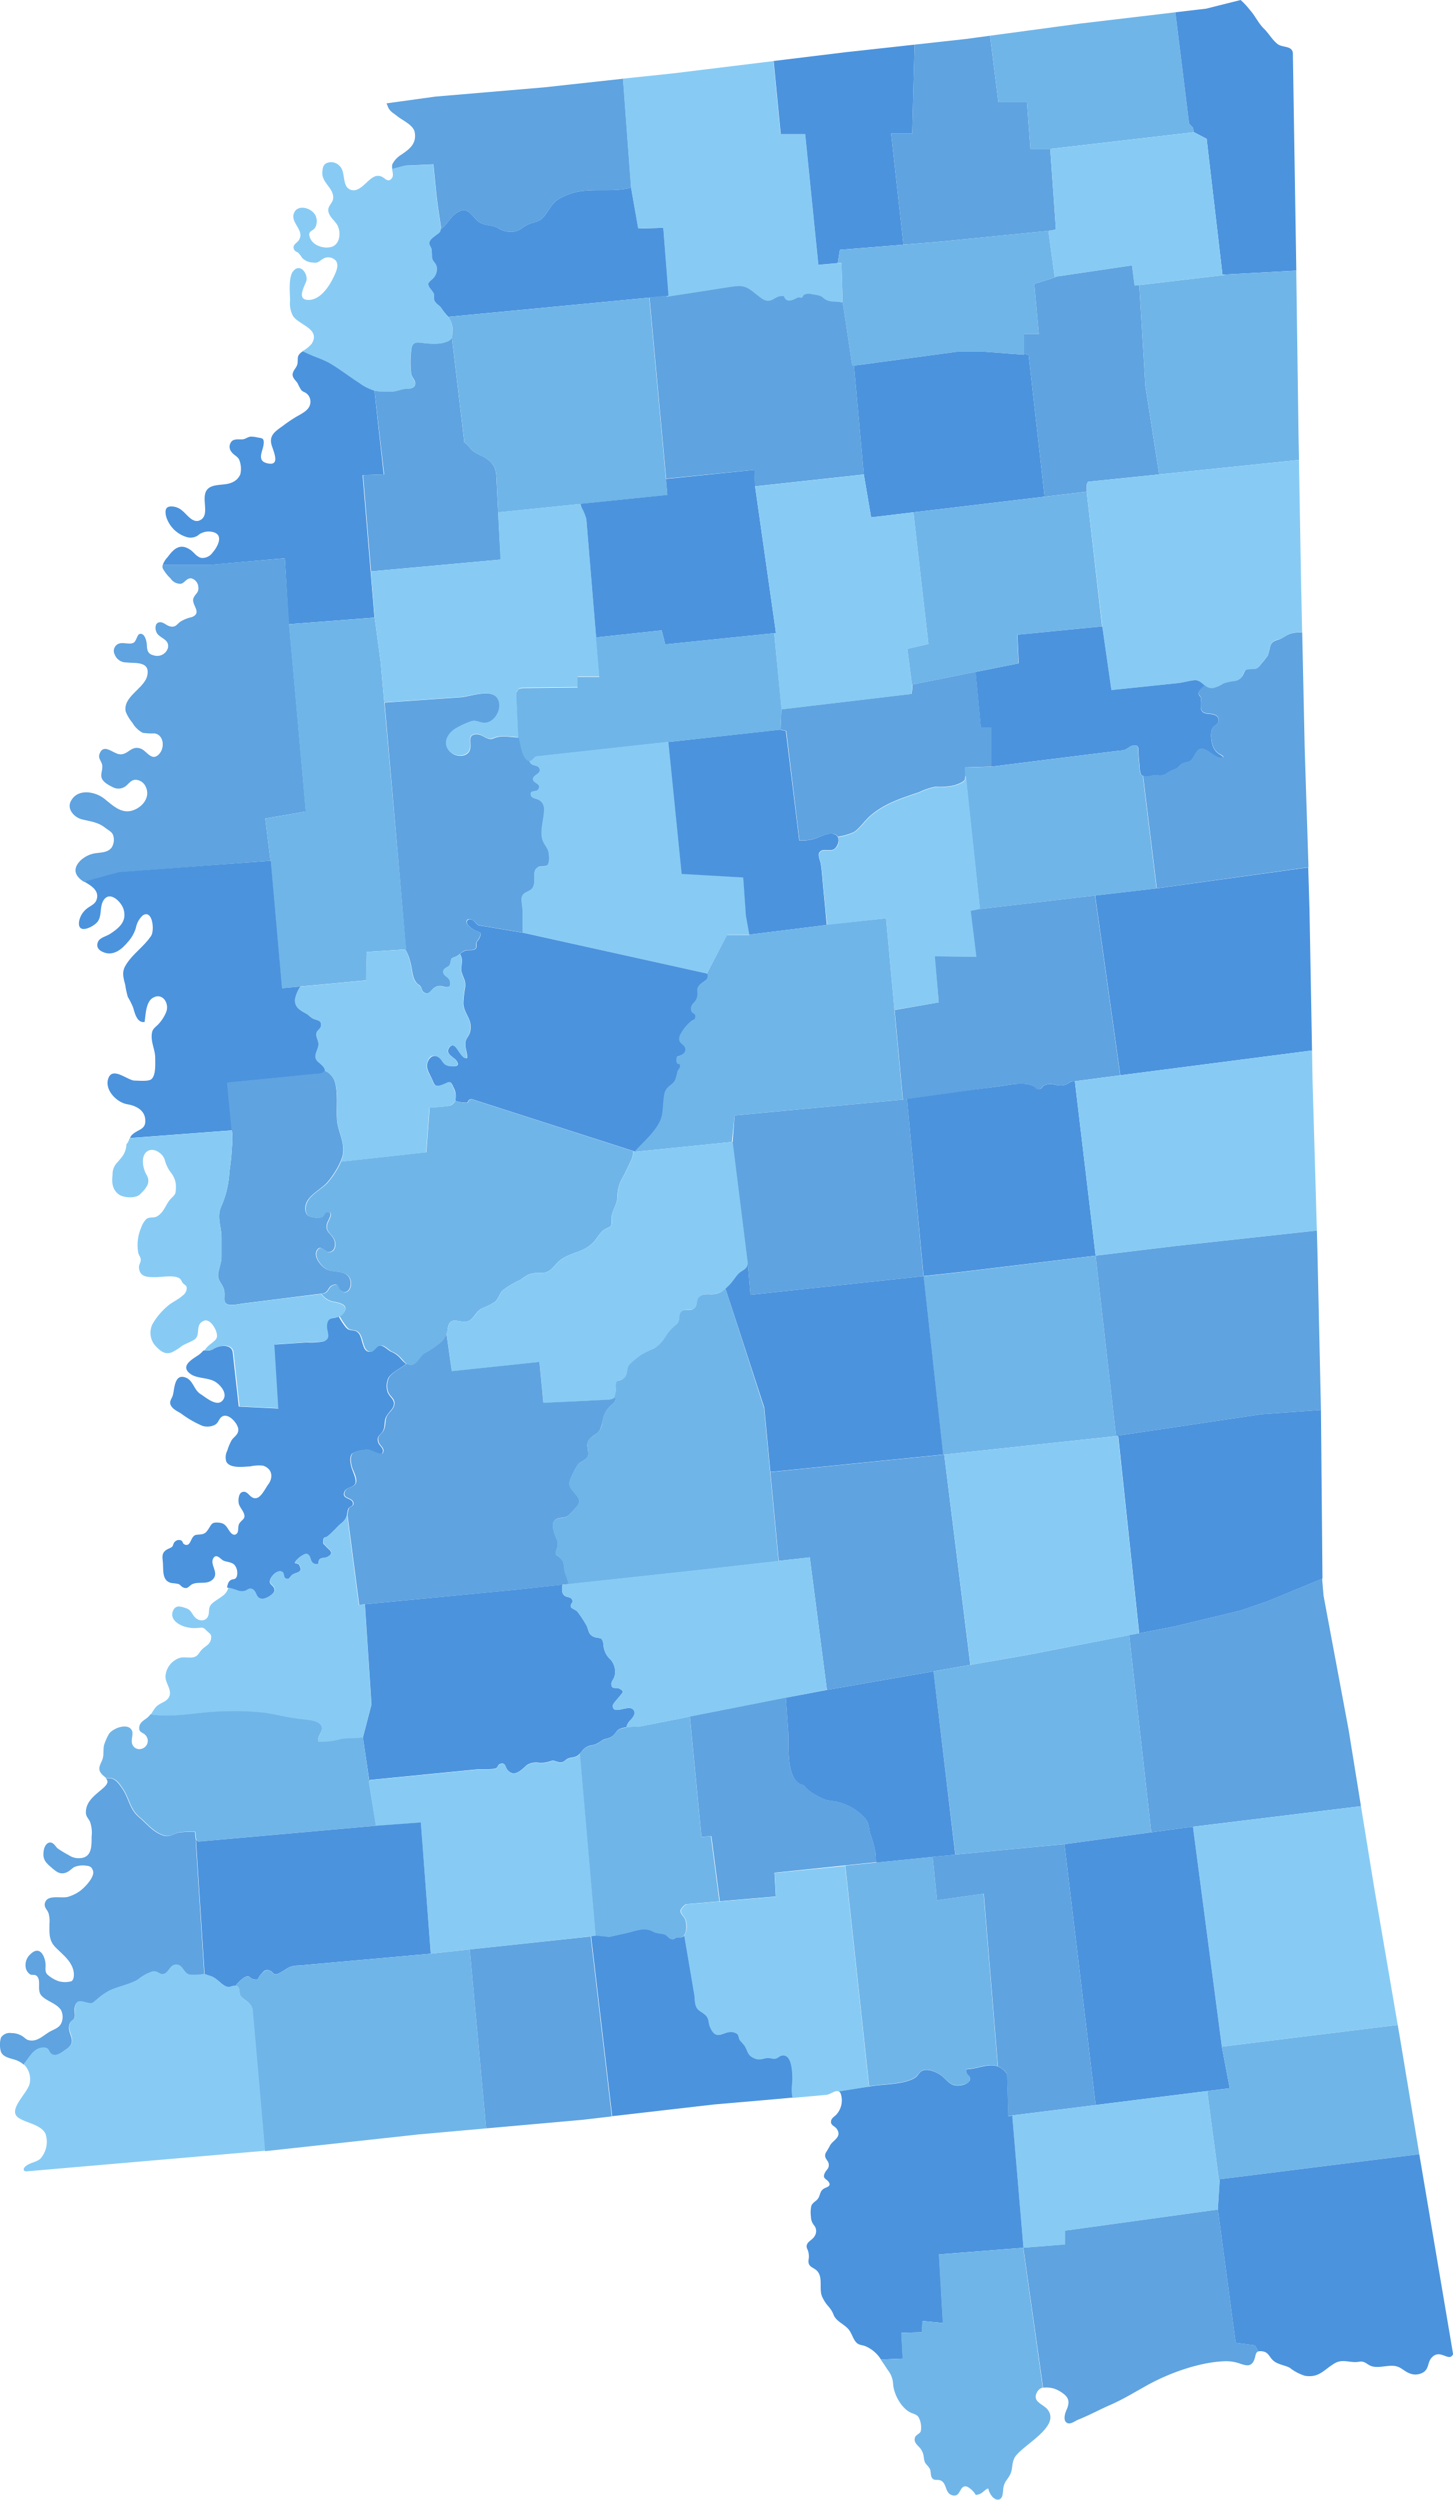
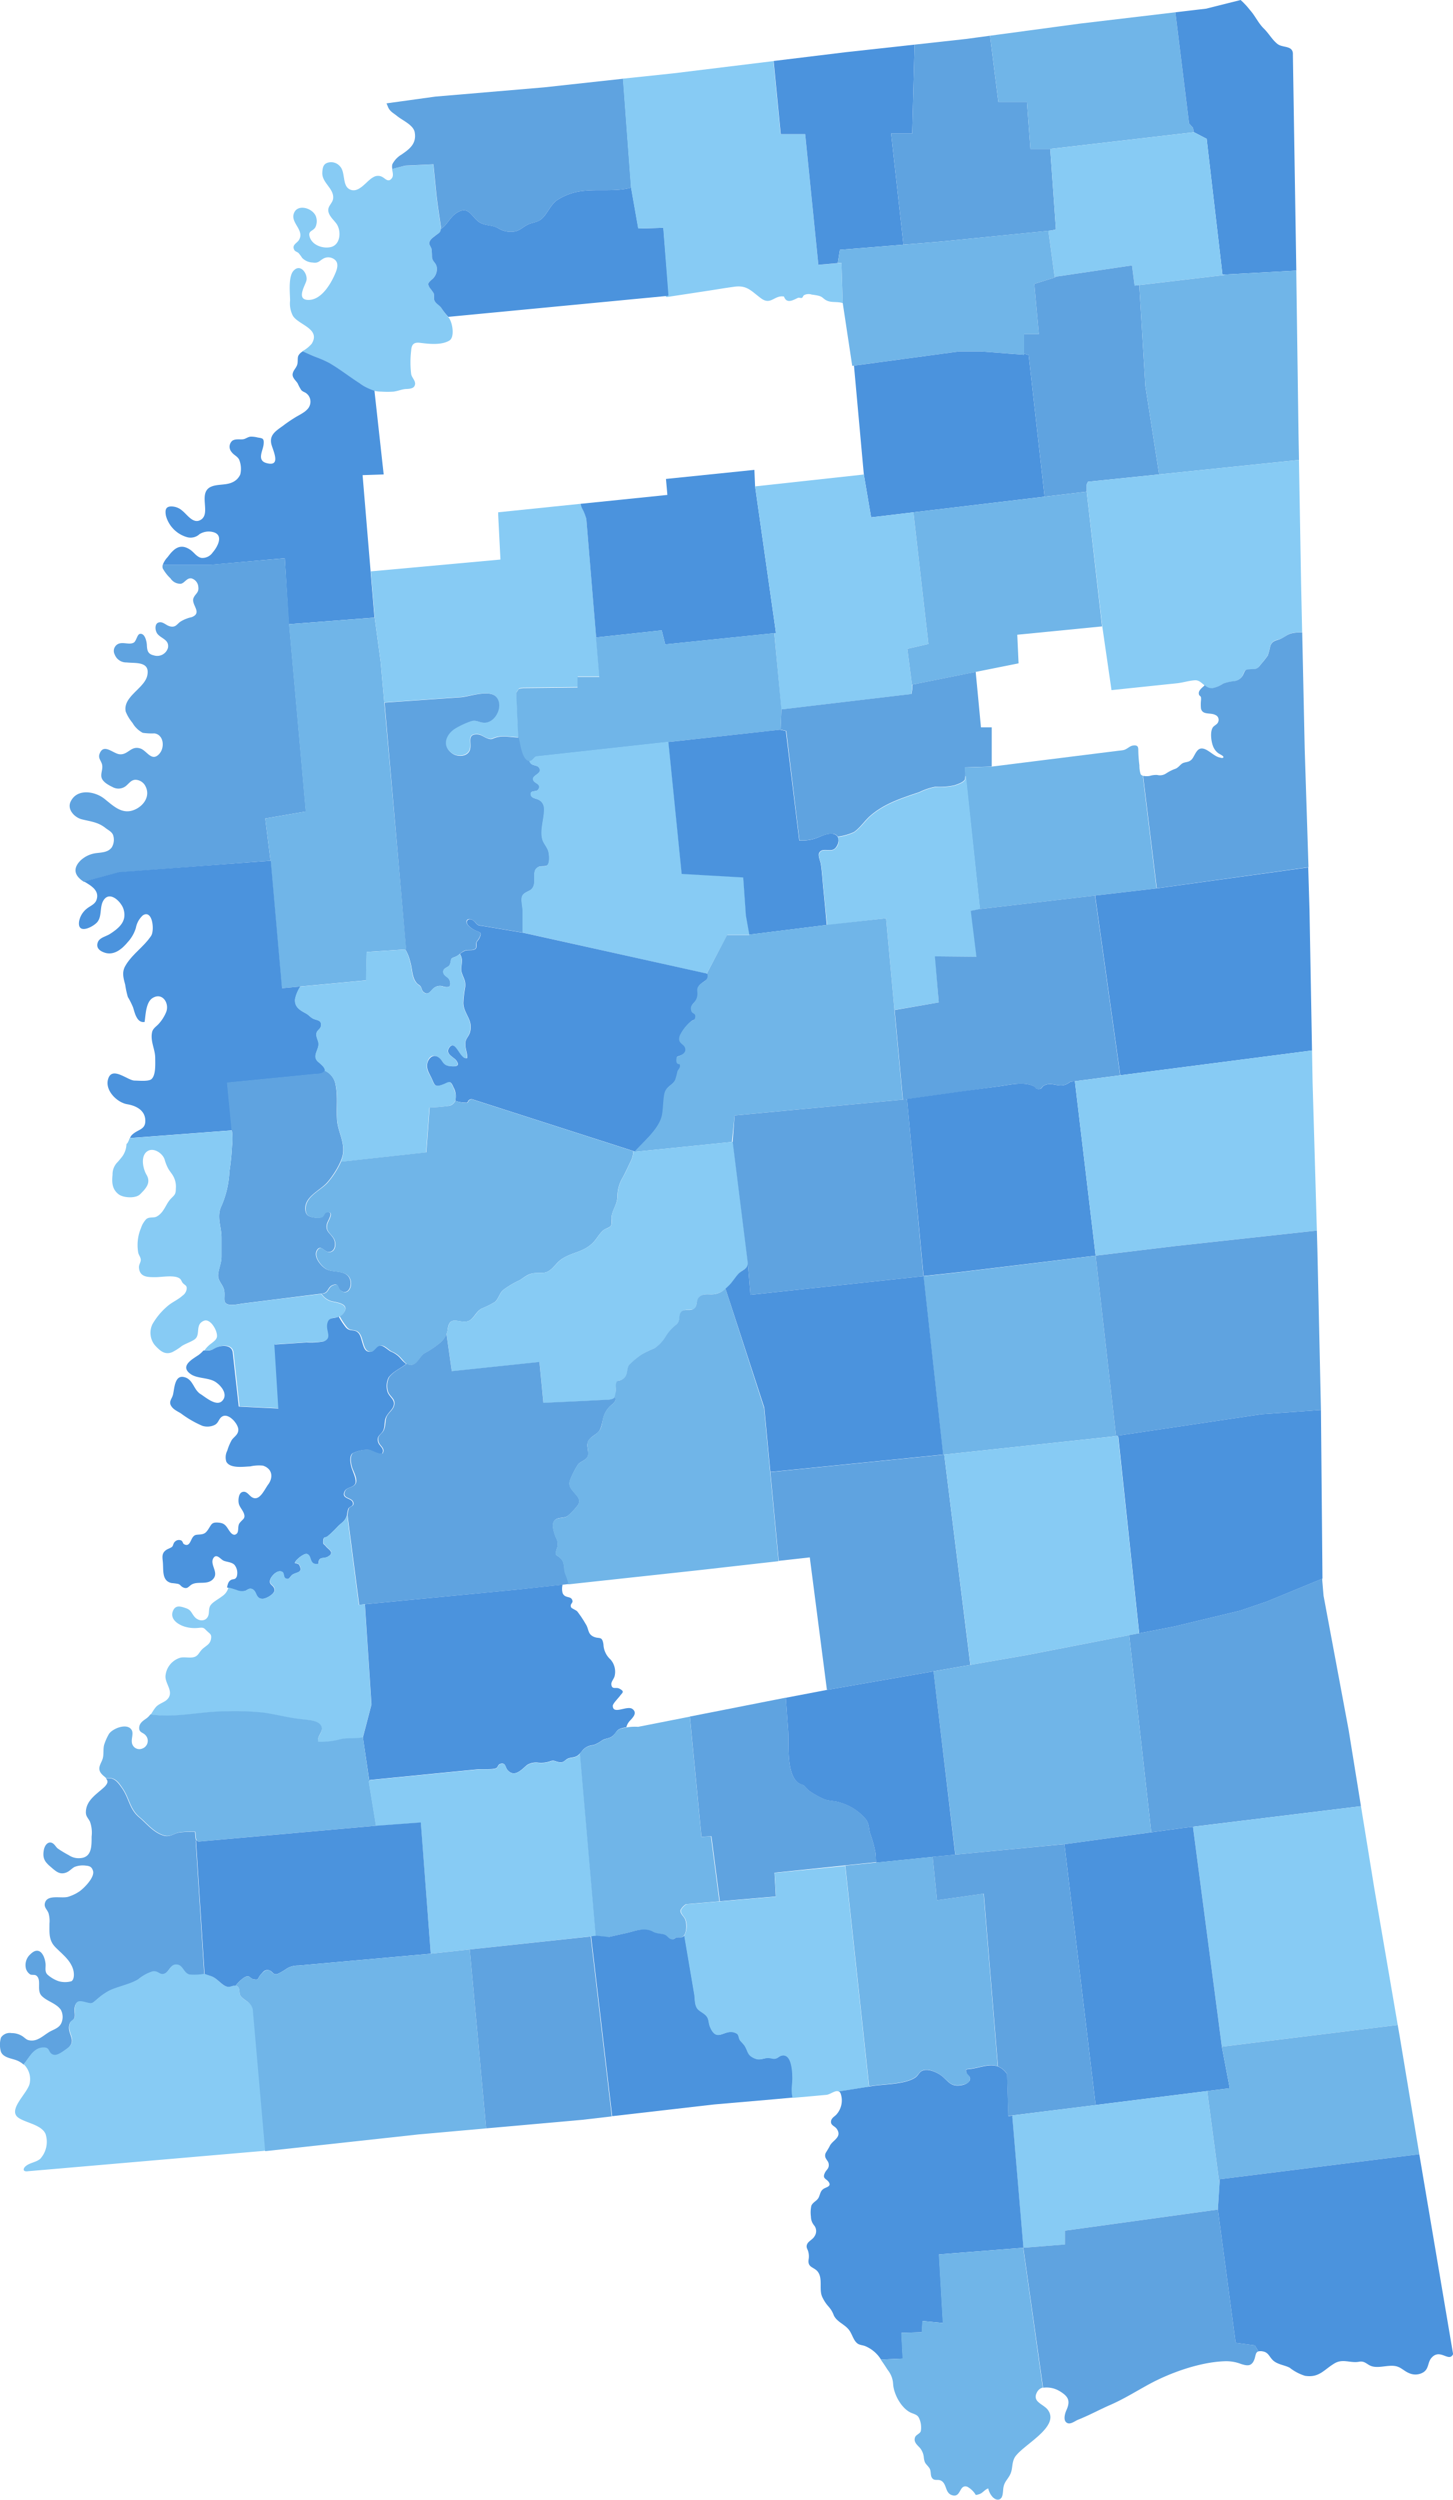
<svg xmlns="http://www.w3.org/2000/svg" viewBox="0 0 275.5 473.82">
  <defs>
    <style>.a{fill:#87cbf4;}.b{fill:#5fa3e0;}.c{fill:#4b93dd;}.d{fill:#70b5e8;}</style>
  </defs>
  <path class="a" d="M59.72,67.63a21.63,21.63,0,0,1,2.58,1.12c2,1.14,3.88,2.64,5.83,3.88,1.43.91,2.41,1.6,4.17,1.6a18.12,18.12,0,0,0,2.33,0c.85-.11,1.59-.47,2.41-.5s1.62-.13,1.67-1c0-.68-.64-1.17-.75-1.84a18.75,18.75,0,0,1,0-4.43c.07-1.1.44-1.64,1.68-1.48,1.67.21,4.07.49,5.58-.44,1.05-.65.58-3.52-.18-4.39a12.35,12.35,0,0,1-1.3-1.7c-.4-.64-1.19-.88-1.42-1.66-.12-.4.06-.84-.1-1.23a8.69,8.69,0,0,0-.73-1c-.47-.82-.33-.9.33-1.54a2.55,2.55,0,0,0,1-2.35c-.14-.95-.82-1-.91-2a10.84,10.84,0,0,0-.09-1.51c-.06-.25-.42-.78-.42-1,0-.68.66-1.13,1.17-1.52.73-.55,1.15-.62,1-1.65-.32-2.23-.69-4.45-.91-6.73l-.51-5.1-5.34.25L74.34,32c.08.61.31,1.23,0,1.72-.64.9-1.14.27-1.74-.11a1.66,1.66,0,0,0-1.85,0c-1.26.64-2.75,3.2-4.5,2.25-1.37-.74-.74-3.17-1.75-4.29a2.21,2.21,0,0,0-2-.81c-1.16.17-1.34.88-1.39,2-.07,1.92,2.3,3,2.05,4.91-.12.87-1,1.34-.91,2.29s1,1.7,1.53,2.42c1,1.4.79,4.06-1.1,4.46-1.55.33-3.6-.41-4-2.08-.24-1.05.66-.92,1.11-1.67a2.68,2.68,0,0,0,.08-2.15c-.69-1.58-3.64-2.4-4.2-.33-.47,1.72,2.13,3.1,1,4.9-.39.62-1.37.9-.88,1.85.15.3.58.39.81.6a6.76,6.76,0,0,1,.67.9,2.92,2.92,0,0,0,2,.9c1.09.16,1.22-.26,2-.72a1.91,1.91,0,0,1,2.08.09c.86.57.67,1.57.32,2.46-.83,2.06-2.76,5.48-5.42,5.25-2-.17-.45-2.66-.17-3.58.37-1.2-1-3.3-2.29-2.07C54.58,52.21,55,55.55,55,57a5,5,0,0,0,.52,2.83c1,1.74,5.38,2.46,3.57,5.34a6.35,6.35,0,0,1-1.84,1.45l.12,0C58.19,67,59,67.32,59.72,67.63Z" />
  <path class="b" d="M86.51,40.4c2.57-1.72,2.93,1.14,4.78,1.94,1,.45,2,.33,3.1.88a4.61,4.61,0,0,0,2.81.71c1.23-.1,1.66-.69,2.72-1.28.81-.45,2-.49,2.65-1.06,1.12-.88,1.67-2.54,2.88-3.53a11.08,11.08,0,0,1,4.34-1.76c3.24-.57,6.72.15,9.88-.74l-1.53-20.64-15,1.64L82.54,18.31l-9.25,1.28c.08.21.17.41.25.62.39.95,1,1.17,1.75,1.78,1,.83,3.08,1.68,3.34,3.07.4,2.18-1,3.21-2.52,4.25a4.51,4.51,0,0,0-1.72,1.83,1.82,1.82,0,0,0,0,.87l2.45-.62,5.34-.25.51,5.1c.22,2.28.59,4.5.91,6.73a3,3,0,0,1,0,.4C84.74,42.73,85.25,41.24,86.51,40.4Z" />
  <path class="c" d="M125.79,43.18l-4.75.13-1.37-7.75c-3.16.89-6.64.17-9.88.74a11.08,11.08,0,0,0-4.34,1.76c-1.21,1-1.76,2.65-2.88,3.53-.7.57-1.84.61-2.65,1.06-1.06.59-1.49,1.18-2.72,1.28a4.61,4.61,0,0,1-2.81-.71c-1-.55-2.07-.43-3.1-.88-1.85-.8-2.21-3.66-4.78-1.94-1.26.84-1.77,2.33-2.94,3,0,.66-.41.79-1,1.25s-1.16.84-1.17,1.52c0,.22.36.75.42,1a10.84,10.84,0,0,1,.09,1.51c.09,1,.77,1.05.91,2a2.55,2.55,0,0,1-1,2.35c-.66.64-.8.72-.33,1.54a8.69,8.69,0,0,1,.73,1c.16.39,0,.83.1,1.23.23.78,1,1,1.42,1.66A12,12,0,0,0,85,60.06l41.83-4Z" />
  <path class="a" d="M134.46,55.08c1.59-.25,3.17-.51,4.76-.73,2.45-.35,3.24.85,5.1,2.21s2.52-.68,4.33-.35c.5,1.44,1.74.67,2.64.25.22-.1.57.09.76,0s.23-.46.46-.54a1.84,1.84,0,0,1,1.41-.08,10.92,10.92,0,0,1,1.37.24c.71.22.72.45,1.22.75,1,.64,2.11.25,3.28.62l-.25-7.62-4.37.37-2.5-24.75H148l-1.35-13.87-19.06,2.33-9.49,1,1.53,20.64L121,43.31l4.75-.13,1,12.88-.58.06.21.19Z" />
  <polygon class="c" points="172.96 25.31 173.41 8.46 160.38 9.89 146.69 11.56 148.04 25.43 152.67 25.43 155.17 50.19 158.84 49.87 159.25 47.35 171.3 46.37 168.96 25.31 172.96 25.31" />
  <polygon class="b" points="199.13 28.23 195.38 28.23 194.71 19.31 189.29 19.31 187.71 6.77 183.13 7.39 173.41 8.46 172.96 25.31 168.96 25.31 171.3 46.37 178.17 45.81 199.36 43.69 200.21 43.48 199.13 28.23" />
  <polygon class="d" points="226.21 24.23 225.46 23.39 222.86 2.33 204.71 4.48 187.71 6.77 189.29 19.31 194.71 19.31 195.38 28.23 199.13 28.23 226.38 25.06 226.21 24.23" />
  <path class="c" d="M231.79,52.06l14-.77-.65-40.9c.11-1.82-1.86-1.29-2.84-2s-1.69-2-2.6-2.91C238.58,4.41,238,3,237,1.9A14,14,0,0,0,235.23,0l-6.52,1.64-5.85.69,2.6,21.06.75.84.17.83,2.41,1.25Z" />
  <polygon class="a" points="214.63 50.31 215.13 54.14 232.13 52.14 232.21 52.04 231.79 52.06 228.79 26.31 226.38 25.06 199.13 28.23 200.21 43.48 199.36 43.69 198.78 43.74 199.96 52.48 214.63 50.31" />
  <polygon class="d" points="181.86 66.62 185.98 66.62 194.17 67.25 194.17 63.31 196.98 63.31 196.11 53.81 200.11 52.56 200.22 52.44 199.96 52.48 198.78 43.74 178.17 45.81 159.25 47.35 158.84 49.87 159.54 49.81 159.79 57.44 161.59 69.35 181.86 66.62" />
  <path class="c" d="M54,105.81l.75,12.5L71,117.06l-2.25-27,4-.13L71,74.06a9.63,9.63,0,0,1-2.82-1.43c-1.95-1.24-3.83-2.74-5.83-3.88a21.63,21.63,0,0,0-2.58-1.12c-.77-.31-1.53-.66-2.31-1l-.12,0-.27.19c-.74.67-.57.91-.64,1.87s-.72,1.27-.92,2.07.6,1.36.93,1.91a9.35,9.35,0,0,0,.67,1.25c.31.36.66.38,1,.65a2,2,0,0,1,.6,2.34c-.38,1-1.69,1.59-2.55,2.1a27.14,27.14,0,0,0-2.55,1.73c-1.39,1-2.71,1.79-2.07,3.75.45,1.39,1.63,4-1,3.29-1.89-.52-.69-2.32-.56-3.52s-.19-1.18-1.11-1.33a5.07,5.07,0,0,0-1.23-.17c-.59,0-.9.35-1.44.48s-1.52-.13-2.14.29a1.5,1.5,0,0,0-.17,2.12c.41.6,1.1.81,1.44,1.44a4.62,4.62,0,0,1,.23,2.83,2.88,2.88,0,0,1-1.55,1.52c-1.28.59-3,.26-4.2.92-2.23,1.28.23,5-1.75,6.17-1.41.87-2.57-1-3.48-1.71A3.11,3.11,0,0,0,32.29,96c-.94.09-1,.81-.83,1.75a5.79,5.79,0,0,0,4.06,4.08,2.5,2.5,0,0,0,2.33-.6,3.32,3.32,0,0,1,2.45-.4c2.21.48,1,2.78,0,3.92a2.33,2.33,0,0,1-2.08,1c-.83-.12-1.35-.94-2-1.44-2-1.46-3.24-.35-4.42,1.27a4.12,4.12,0,0,0-.94,1.5h8.82Z" />
-   <path class="b" d="M94.49,97.64c-.1-2-.21-3.93-.3-5.9-.11-2.51-.06-3.73-2.52-5.18a11.35,11.35,0,0,1-1.9-1c-.67-.56-1-1.26-1.73-1.66l-2.37-20h0a1.18,1.18,0,0,1-.43.62c-1.51.93-3.91.65-5.58.44-1.24-.16-1.61.38-1.68,1.48a18.75,18.75,0,0,0,0,4.43c.11.67.79,1.16.75,1.84,0,.87-.93,1-1.67,1s-1.56.39-2.41.5a18.12,18.12,0,0,1-2.33,0A5.53,5.53,0,0,1,71,74.06l1.84,15.87-4,.13,1.52,18.24,24.61-2.24C94.78,103.25,94.63,100.44,94.49,97.64Z" />
-   <path class="d" d="M123.11,56.41,85,60.06l.07.09a4.74,4.74,0,0,1,.61,3.77h0l2.37,20c.75.4,1.06,1.1,1.73,1.66a11.35,11.35,0,0,0,1.9,1c2.46,1.45,2.41,2.67,2.52,5.18.08,1.79.18,3.57.27,5.36l32.08-3.29Z" />
-   <path class="b" d="M143.17,92.18l20.62-2.25-1.87-20.62h0l-.33,0-1.8-11.92c-1.17-.37-2.24,0-3.28-.62-.5-.3-.51-.53-1.22-.75a10.92,10.92,0,0,0-1.37-.24,1.84,1.84,0,0,0-1.41.08c-.23.08-.27.44-.46.54s-.54-.08-.76,0c-.9.42-2.14,1.19-2.64-.25-1.81-.33-2.35,1.79-4.33.35s-2.65-2.56-5.1-2.21c-1.59.22-3.17.48-4.76.73l-8,1.23-.21-.19-3.1.29,3.16,34.37L143,89.06Z" />
  <polygon class="c" points="194.17 67.02 194.17 67.25 185.98 66.62 181.86 66.62 161.92 69.31 161.92 69.31 163.79 89.94 165.17 98.06 198.06 94.14 195.04 67.31 194.17 67.02" />
  <polygon class="b" points="216.01 54.04 215.13 54.14 214.63 50.31 200.22 52.44 200.11 52.56 196.11 53.81 196.98 63.31 194.17 63.31 194.17 67.02 195.04 67.31 198.06 94.14 206.04 93.19 206.04 91.81 206.29 91.31 219.78 89.92 217.17 73.19 216.01 54.04" />
  <polygon class="d" points="246.21 82.31 245.79 52.14 245.78 51.29 232.21 52.04 232.13 52.14 216.01 54.04 217.17 73.19 219.78 89.92 246.3 87.18 246.21 82.31" />
  <path class="b" d="M51.29,163.14l-1-8L58,153.81l-3.17-35.5L54,105.81l-14.37,1.25H30.85a1.37,1.37,0,0,0,0,.66,7.63,7.63,0,0,0,1.49,1.92,2.18,2.18,0,0,0,2,1c.73-.19,1.1-1.18,2-1a1.8,1.8,0,0,1,1.26,1.59c.16,1.11-.56,1.29-.9,2.1-.54,1.29,1.79,2.8-.35,3.65a6.48,6.48,0,0,0-2.26.93c-.6.52-.86,1-1.74.84s-1.41-1-2.25-.77-.75,1.63-.16,2.27c.77.83,2.17,1.06,1.91,2.54a2.12,2.12,0,0,1-2.66,1.44c-1.12-.25-1.28-.85-1.34-1.86,0-.62-.32-2.32-1.25-2.23-.6,0-.72,1.38-1.25,1.67-.83.46-2-.18-2.92.23a1.47,1.47,0,0,0-.69,2A2.33,2.33,0,0,0,24,125.56c1.68.2,4.52-.27,3.92,2.5-.53,2.43-4.69,4-4.08,6.83A7.93,7.93,0,0,0,25.11,137a4.88,4.88,0,0,0,1.95,1.9,11.78,11.78,0,0,0,2.23.11c1.74.25,2,2.63.94,3.85-1.47,1.68-2.39-.64-3.66-1-1.77-.56-2.29,1.29-3.93,1.1-1.2-.13-3-2.14-3.76-.08-.32.85.31,1.3.48,2.06s-.21,1.45-.15,2.19c.07,1,1.32,1.66,2.17,2.07a2.26,2.26,0,0,0,2.28-.07c.72-.45,1.1-1.32,2.05-1.33a2.2,2.2,0,0,1,1.85,1.18c1,1.86-.26,3.72-2,4.48-2.39,1.05-4.07-.72-5.81-2.09s-5.16-2-6.37.6c-.69,1.49.79,3,2.15,3.33,1.65.42,3,.5,4.42,1.6.55.44,1.26.74,1.5,1.4a2.81,2.81,0,0,1-.23,2.27c-.68,1-1.93,1-3,1.14a5.27,5.27,0,0,0-3,1.44c-1.53,1.59-1,2.91.69,4l6.54-1.77Z" />
  <polygon class="d" points="69.42 185.81 69.54 180.44 77.04 179.94 72.17 125.44 71.04 117.06 54.79 118.31 57.96 153.81 50.29 155.14 51.29 163.14 53.42 187.31 69.42 185.81" />
  <path class="a" d="M87.29,132.13c1.69-.11,5.64-1.57,6.85.05s-.18,4.65-2.22,4.76c-1.15.06-1.63-.67-2.84-.22A16.12,16.12,0,0,0,86.29,138c-1.74,1.06-2.7,3.28-.59,4.75,1,.71,2.84.62,3.32-.62s-.67-3,1.4-3c.76,0,1.16.45,1.85.72,1,.38.94.09,1.74-.13,1.46-.39,2.78,0,4.28,0l-.37-8.5.5-.75.75-.13,10.37-.12v-2h4.13l-2.5-30-.25-.75-.25-.63-.38-.75L110,95.5,94.46,97.1l0,.54c.14,2.8.29,5.61.43,8.42L70.31,108.3l.73,8.76,1.13,8.37.69,7.71,7.85-.55Z" />
  <polygon class="c" points="126.13 122.14 147.13 119.98 143.17 92.19 143.04 89.06 126.27 90.78 126.54 93.81 110.04 95.5 110.29 96.19 110.67 96.94 110.92 97.56 111.17 98.31 113.04 120.82 125.46 119.48 126.13 122.14" />
  <polygon class="a" points="172.79 131.56 172.96 130.56 172.96 130.06 172.04 122.98 176.04 122.06 173.19 97.1 165.17 98.06 163.79 89.94 143.17 92.19 147.13 119.98 146.81 120.01 148.13 134.48 172.79 131.56" />
  <polygon class="d" points="192.88 120.31 208.96 118.73 206.04 93.19 173.19 97.1 176.04 122.06 172.04 122.98 172.92 129.78 193.13 125.73 192.88 120.31" />
  <path class="a" d="M218,130.05l5.17-.54c1.11-.12,2.35-.51,3.41-.57,1.31-.07,1.88,1.67,3.2,1.54a5.42,5.42,0,0,0,2.07-.86,8.31,8.31,0,0,1,2.1-.47,2.23,2.23,0,0,0,1.69-1.17c.41-.87.24-1,1.31-1.09s1.36.06,2-.85a19.53,19.53,0,0,0,1.43-1.81,14.7,14.7,0,0,0,.48-1.84c.38-.93.92-1,1.75-1.24s1.33-.83,2.09-1.07a6.76,6.76,0,0,1,2.2-.21l-.2-9.14-.41-23.55-40,4.13-.25.5v1.37L209,118.73l1.75,12.08Z" />
  <path class="d" d="M100.13,144.23c.94.32,1-.84,1.75-.84L148,138.31l.17-3.83L146.8,120l-20.67,2.13-.67-2.66L113,120.82l.63,7.49h-4.13v2l-10.37.12-.75.13-.5.75.37,8.5C98.59,140.91,98.88,143.8,100.13,144.23Z" />
  <path class="c" d="M43.11,205.25l12-1.18,4.62-.46a5.18,5.18,0,0,0,1.24-.14c1.58-.55-.09-1.72-.69-2.28-1.17-1.12.36-2.32.11-3.59-.11-.57-.5-1.18-.36-1.79s.79-.75.86-1.44c.1-.91-.49-.93-1.24-1.19s-1-.74-1.57-1.07c-1.14-.61-2.25-1.21-2.11-2.74a6.89,6.89,0,0,1,1-2.39l-3.5.33-2.13-24.17-28.83,2.17-6.54,1.77.12.09c1.23.74,2.85,1.67,2.19,3.45-.31.83-1.28,1.13-1.92,1.69A4,4,0,0,0,15,174.63c-.36,2.42,2.22,1.3,3.25.35,1.26-1.16.48-3.17,1.5-4.5,1.21-1.59,3.27.52,3.67,1.85.71,2.31-.88,3.6-2.56,4.69-.68.45-1.88.67-2.26,1.46-.46,1,.12,1.65,1,2,1.86.79,3.46-.52,4.58-1.86a7.05,7.05,0,0,0,1.58-2.72,4.22,4.22,0,0,1,1.35-2.42c1.83-1.12,2.22,2.87,1.55,3.89-1.37,2.09-3.68,3.54-4.92,5.75-.67,1.21-.32,2.3,0,3.53a16.82,16.82,0,0,0,.5,2.32,14.72,14.72,0,0,1,1,2c.31,1,.72,3,2.18,2.73.21-1.36.23-3.75,1.53-4.54,1.84-1.13,3.2,1,2.57,2.64a7.6,7.6,0,0,1-1.43,2.27c-.45.5-1.09.85-1.25,1.56-.38,1.74.59,3.23.59,4.94,0,1,.15,3.3-.75,4-.59.45-2.39.25-3.15.25-1.29,0-4.21-2.76-5-.39-.76,2.17,1.64,4.55,3.59,4.87,1.63.28,3.34,1.09,3.43,3S26.12,214,25,215.14a1.45,1.45,0,0,0-.35.57L44,214.25Z" />
  <path class="b" d="M77.79,182.31c.42,1.33.29,3,1.27,4.07.22.23.52.35.71.62s.23.79.52,1c.88.78,1.3-.13,1.86-.63a1.86,1.86,0,0,1,2-.35c.85.17,1.46.12,1.16-1.07-.19-.8-1.17-.9-1.25-1.66-.09-.93,1-.81,1.26-1.52.4-1-.15-1,1-1.41.73-.28,1.12-.93,1.84-1.19s1.6.09,2-.4c.27-.32,0-.71.14-1.09s.37-.53.52-.82c.53-1,.38-1.08-.52-1.44a4.22,4.22,0,0,1-1.65-1.15c-.51-.73,0-1.33.84-.94s.74,1.07,1.73,1.11l7.92,1.33c0-1.32,0-2.63,0-3.95,0-.79-.26-1.76-.2-2.51.07-.91.76-1.12,1.5-1.52s.91-1.12.91-2.1-.18-1.86.74-2.36c.51-.28,1.28,0,1.73-.36s.35-1.89.22-2.45c-.2-.88-.94-1.59-1.17-2.42-.52-1.84.42-4,.32-5.89a1.83,1.83,0,0,0-1.06-1.63c-.43-.24-1.31-.26-1.45-.89-.21-1,1-.51,1.36-1,.74-.92-.47-1.21-.77-1.6-.9-1.17,1.87-1.33.94-2.61-.35-.48-1.19-.32-1.59-.83a1.4,1.4,0,0,1-.22-.44.86.86,0,0,1-.21,0c-1.25-.43-1.54-3.32-1.84-4.42-1.5,0-2.82-.43-4.28,0-.8.22-.79.51-1.74.13-.69-.27-1.09-.69-1.85-.72-2.07-.06-.93,1.75-1.4,3s-2.3,1.33-3.32.62c-2.11-1.47-1.15-3.69.59-4.75a16.12,16.12,0,0,1,2.79-1.31c1.21-.45,1.69.28,2.84.22,2-.11,3.47-3.09,2.22-4.76s-5.16-.16-6.85-.05l-6.58.46-7.85.55L77,179.93l-.21,0c0,.06.11.11.15.17A8.09,8.09,0,0,1,77.79,182.31Z" />
  <path class="a" d="M137.92,177.18l4.21,0-.67-3.75-.5-7.17-11.67-.67-2.52-25-24.89,2.74c-.72,0-.81,1-1.54.88a1.4,1.4,0,0,0,.22.44c.4.51,1.24.35,1.59.83.93,1.28-1.84,1.44-.94,2.61.3.39,1.51.68.77,1.6-.38.47-1.57,0-1.36,1,.14.63,1,.65,1.45.89a1.83,1.83,0,0,1,1.06,1.63c.1,1.85-.84,4.05-.32,5.89.23.83,1,1.54,1.17,2.42.13.56.25,2-.22,2.45s-1.22.08-1.73.36c-.92.5-.73,1.48-.74,2.36s-.06,1.63-.91,2.1-1.43.61-1.5,1.52c-.06.75.2,1.72.2,2.51,0,1.32,0,2.63,0,3.95L134,184.56Z" />
  <path class="c" d="M156.12,168.59c-.16-1.58-.24-3.2-.48-4.77-.08-.53-.55-1.59-.36-2.07.44-1.08,1.79-.41,2.64-.69s1.56-2.06.63-2.76-2.6.07-3.38.41a8.15,8.15,0,0,1-3.63.6L149,138.56l-1.08-.25-21.19,2.34,2.52,25,11.67.67.5,7.17.65,3.66,14.68-1.83Q156.46,172,156.12,168.59Z" />
  <path class="b" d="M165,154.64c2.73-2.38,6-3.37,9.36-4.52a11.47,11.47,0,0,1,3-1,13.12,13.12,0,0,0,3.6-.27c.67-.22,1.77-.6,2-1.15a8,8,0,0,0,0-2.24l5.08-.17v-7.42H186l-1-10.52-12,2.41,0,.28v.5l-.17,1-24.66,2.92-.17,3.83,1.08.25,2.5,20.75a8.15,8.15,0,0,0,3.63-.6c.78-.34,2.51-1.06,3.38-.41a1.27,1.27,0,0,1,.27.3,10.73,10.73,0,0,0,3.06-.87C163.14,156.86,163.89,155.61,165,154.64Z" />
-   <path class="c" d="M211.94,142.32c.36,0,.73-.07,1.08-.14.71-.13,1.16-.77,1.85-.87.87-.12,1,.25,1,.89a25,25,0,0,0,.21,2.86,5.24,5.24,0,0,0,.24,1.69c.3.49,1.14.45,1.7.37a4.11,4.11,0,0,1,1.39-.17,2.08,2.08,0,0,0,1.67-.28,8.15,8.15,0,0,1,1.82-.91c.6-.25.83-.85,1.43-1.08s1-.15,1.5-.56c.66-.55,1-2.17,2-2.19s2.24,1.42,3.33,1.69c.15,0,.68.17.79,0s-.77-.65-1-.82a3,3,0,0,1-1-1.42c-.31-.87-.55-2.6,0-3.44.28-.44.8-.54,1-1a1,1,0,0,0-.56-1.38c-.91-.47-2.41.09-2.69-1.23a7.7,7.7,0,0,1,0-1.44,2.66,2.66,0,0,0,0-.69c-.06-.19-.31-.28-.36-.45-.26-.77.52-1.26,1.09-1.82-.55-.46-1.06-1-1.81-1-1.06.06-2.3.45-3.41.57l-5.17.54-7.3.76L209,118.73l-16.08,1.58.25,5.42-8.19,1.64,1,10.52H188v7.42l9.88-1.24Z" />
  <path class="d" d="M185.79,172.31l33.5-3.92-2.58-21.16.08-.15a.87.87,0,0,1-.51-.33,5.24,5.24,0,0,1-.24-1.69,25,25,0,0,1-.21-2.86c0-.64-.09-1-1-.89-.69.1-1.14.74-1.85.87-.35.07-.72.09-1.08.14l-14,1.75L188,145.31l-5.08.17c0,.43.1,1.09.09,1.64l.08,0Z" />
  <path class="b" d="M247.38,141.89l-.47-22a6.76,6.76,0,0,0-2.2.21c-.76.24-1.33.8-2.09,1.07s-1.37.31-1.75,1.24a14.7,14.7,0,0,1-.48,1.84A19.53,19.53,0,0,1,239,126c-.64.91-1,.8-2,.85s-.9.22-1.31,1.09a2.23,2.23,0,0,1-1.69,1.17,8.31,8.31,0,0,0-2.1.47,5.42,5.42,0,0,1-2.07.86,1.86,1.86,0,0,1-1.39-.57c-.57.56-1.35,1.05-1.09,1.82.05.17.3.26.36.45a2.66,2.66,0,0,1,0,.69,7.7,7.7,0,0,0,0,1.44c.28,1.32,1.78.76,2.69,1.23a1,1,0,0,1,.56,1.38c-.2.49-.72.59-1,1-.55.84-.31,2.57,0,3.44a3,3,0,0,0,1,1.42c.22.17,1.16.57,1,.82s-.64,0-.79,0c-1.09-.27-2.25-1.71-3.33-1.69s-1.34,1.64-2,2.19c-.47.41-1,.36-1.5.56s-.83.83-1.43,1.08a8.15,8.15,0,0,0-1.82.91,2.08,2.08,0,0,1-1.67.28,4.11,4.11,0,0,0-1.39.17,3,3,0,0,1-1.19,0l-.08.15,2.58,21.16,28.76-4Z" />
  <path class="a" d="M169.59,191.43,178,190l-.67-8.71,7.88.08-1.08-8.71,1.7-.33-2.66-25.17-.08,0a2.11,2.11,0,0,1-.09.6c-.21.55-1.31.93-2,1.15a13.12,13.12,0,0,1-3.6.27,11.47,11.47,0,0,0-3,1c-3.34,1.15-6.63,2.14-9.36,4.52-1.11,1-1.86,2.22-3.12,3.09a10.73,10.73,0,0,1-3.06.87,1.9,1.9,0,0,1-.9,2.46c-.85.28-2.2-.39-2.64.69-.19.48.28,1.54.36,2.07.24,1.57.32,3.19.48,4.77q.34,3.36.67,6.72L168,174.06Z" />
  <path class="b" d="M44,217.19a45.7,45.7,0,0,1-.5,4.86,18.26,18.26,0,0,1-1.5,6.51c-1,2.06,0,3.88,0,6,0,1.21,0,2.41,0,3.62s-.5,2.14-.63,3.36.91,1.94,1.13,3c.31,1.45-.59,2.68,1.35,2.8a11.69,11.69,0,0,0,1.94-.24l6.21-.78,9.25-1.16c1-.17.89-1.15,1.72-1.53,1.27-.56,1,.44,1.53.91,1.46,1.19,2.5-.91,1.72-2.35s-2.93-1-4.19-1.55c-1-.42-2.78-2.44-1.91-3.73.74-1.09,1.45.55,2.38.39,1.14-.2,1.19-1.73.75-2.51-.62-1.1-1.65-1.37-1.25-2.88.16-.58,1.46-2.41-.13-2.13-.42.08-.5.75-.86.92a3,3,0,0,1-1.48.06c-1.07-.16-1.6-.47-1.65-1.6-.11-2.36,2.8-3.5,4.13-5,1.12-1.24,2.76-3.82,3-5.41.36-2.49-1-4.31-1.12-6.63s.17-4.4-.26-6.5a3.64,3.64,0,0,0-2.1-2.73c-.05.2-.24.38-.64.52a5.18,5.18,0,0,1-1.24.14l-4.62.46-12,1.18.87,9h0a1.86,1.86,0,0,1,.1.31A11.57,11.57,0,0,1,44,217.19Z" />
  <path class="a" d="M39.79,255.93c.75-.1,1-.41,1.62-.65,1.1-.41,2.79-.34,2.88,1.15l1.13,10.13,7.5.37-.75-12.12,6.16-.41a12.67,12.67,0,0,0,3.21-.2c1.58-.61.49-1.81.63-3.14.21-2,1.82-.74,2.85-2,1.45-1.81-1-2.11-2.1-2.35a3.34,3.34,0,0,1-2-1.45L52,246.34l-6.21.78a11.69,11.69,0,0,1-1.94.24c-1.94-.12-1-1.35-1.35-2.8-.22-1.05-1.26-1.8-1.13-3s.63-2,.63-3.36,0-2.41,0-3.62c0-2.15-1-4,0-6a18.26,18.26,0,0,0,1.5-6.51,45.7,45.7,0,0,0,.5-4.86,11.57,11.57,0,0,0,0-2.63,1.86,1.86,0,0,0-.1-.31l-19.33,1.46a3.49,3.49,0,0,1-.4.93,1.09,1.09,0,0,1-.19.18,4.26,4.26,0,0,1-.75,2.3,15.69,15.69,0,0,1-1.14,1.35,3.26,3.26,0,0,0-.75,2.17c-.15,1.45-.1,2.78,1.19,3.74.88.65,3.16.79,4,0,1.11-1.1,2.16-2.18,1.25-3.73-.59-1-1.07-3-.24-4.08,1.13-1.44,3.22-.16,3.67,1.17a8,8,0,0,0,.77,1.89c.32.5.76,1,1,1.54a4.06,4.06,0,0,1,.36,2.08c0,1.2-.28,1.22-1,2-.93,1-1.24,2.59-2.65,3.33-.56.3-1.37,0-1.94.46a4.33,4.33,0,0,0-1,1.67,8.31,8.31,0,0,0-.57,4.52c.06.58.41.88.5,1.41s-.37,1-.33,1.59c.11,1.88,1.74,1.83,3.16,1.83,1.2,0,3.61-.48,4.58.27.3.22.33.57.57.84.45.5.88.44.7,1.32a1.84,1.84,0,0,1-.75,1.07c-.86.79-2,1.24-2.86,2A12.9,12.9,0,0,0,28.9,251a3.74,3.74,0,0,0,.48,4c.94,1,1.82,1.87,3.24,1.31a10.79,10.79,0,0,0,1.84-1.17c.74-.48,1.7-.76,2.42-1.25,1.25-.85,0-2.89,1.83-3.56,1.22-.45,2.61,2,2.42,3.08-.12.66-1,1.13-1.5,1.58s-.61.67-.91,1A6.29,6.29,0,0,0,39.79,255.93Z" />
  <path class="a" d="M81.42,209.93a31.72,31.72,0,0,0,3.52-.29c1.81-.34,1.72-2,1-3.56s-.93-1-2-.55c-1.56.61-1.56.14-2.12-1.1-.39-.86-1-1.54-.88-2.62s.81-2.16,2-1.5.77,1.55,2.25,1.75c1.23.17,2.07,0,1.25-1.1-.48-.63-2.14-1.21-1.29-2.41,1.21-1.69,2,2.42,3.39,2,0-1-.31-1.69-.35-2.61,0-1.09.64-1.37.9-2.37.6-2.34-1.22-3.33-1.28-5.5a24.09,24.09,0,0,1,.35-3c.12-1.22-.31-1.61-.63-2.65-.27-.86.1-1.65,0-2.51a2.44,2.44,0,0,0-.37-1.1,3.1,3.1,0,0,1-.88.57c-1.14.42-.59.38-1,1.41-.28.71-1.35.59-1.26,1.52.08.76,1.06.86,1.25,1.66.3,1.19-.31,1.24-1.16,1.07a1.86,1.86,0,0,0-2,.35c-.56.5-1,1.41-1.86.63-.29-.25-.29-.74-.52-1s-.49-.39-.71-.62c-1-1-.85-2.74-1.27-4.07a8.09,8.09,0,0,0-.81-2.19c0-.06-.1-.11-.15-.17l-7.29.48-.12,5.38L56.92,187a6.89,6.89,0,0,0-1,2.39c-.14,1.53,1,2.13,2.11,2.74.61.33.9.84,1.57,1.07s1.34.28,1.24,1.19c-.07.69-.72.84-.86,1.44s.25,1.22.36,1.79c.25,1.27-1.28,2.47-.11,3.59.45.42,1.49,1.17,1.33,1.76a3.64,3.64,0,0,1,2.1,2.73c.43,2.1.15,4.32.26,6.5s1.48,4.14,1.12,6.63a5.78,5.78,0,0,1-.43,1.4l16.18-1.78Z" />
  <path class="c" d="M88.65,209a.75.75,0,0,1,1-.61l30.75,9.88c1.72-1.94,4.81-4.44,5.25-7.13.2-1.22.18-2.4.38-3.62.28-1.74,1.4-1.63,2.09-2.87a13.43,13.43,0,0,0,.43-1.61c.2-.52.64-.66.45-1.38-.78,0-.68-.74-.58-1.37.77-.29,1.9-.58,1.61-1.65s-1.6-.86-1-2.47a8,8,0,0,1,2-2.56c.36-.33.79-.17.9-.84.14-.83-.53-.61-.72-1.15-.46-1.29.62-1.42,1-2.48.45-1.33-.41-1.74.78-2.72.73-.6,1.56-.8,1.22-2a.25.25,0,0,0,0-.07l-.11.2-34.91-7.75-7.92-1.33c-1,0-1-.75-1.73-1.11s-1.35.21-.84.94a4.22,4.22,0,0,0,1.65,1.15c.9.36,1,.42.52,1.44-.15.29-.44.51-.52.82s.13.77-.14,1.09c-.42.49-1.41.17-2,.4a3.3,3.3,0,0,0-1,.62,2.44,2.44,0,0,1,.37,1.1c.07.86-.3,1.65,0,2.51.32,1,.75,1.43.63,2.65a24.09,24.09,0,0,0-.35,3c.06,2.17,1.88,3.16,1.28,5.5-.26,1-.95,1.28-.9,2.37,0,.92.39,1.63.35,2.61-1.39.43-2.18-3.68-3.39-2-.85,1.2.81,1.78,1.29,2.41.82,1.09,0,1.27-1.25,1.1-1.48-.2-1.17-1.16-2.25-1.75s-1.91.5-2,1.5.49,1.76.88,2.62c.56,1.24.56,1.71,2.12,1.1,1.1-.43,1.36-.94,2,.55a3.58,3.58,0,0,1,.34,2.55A5.83,5.83,0,0,0,88.65,209Z" />
  <path class="d" d="M139.29,211.43l31.88-3-1.58-17L168,174.06l-11.25,1.25-14.68,1.83,0,.09-4.21,0-3.77,7.18a.25.25,0,0,1,0,.07c.34,1.23-.49,1.43-1.22,2-1.19,1-.33,1.39-.78,2.72-.35,1.06-1.43,1.19-1,2.48.19.54.86.32.72,1.15-.11.67-.54.51-.9.84a8,8,0,0,0-2,2.56c-.58,1.61.76,1.53,1,2.47s-.84,1.36-1.61,1.65c-.1.63-.2,1.39.58,1.37.19.72-.25.86-.45,1.38a13.43,13.43,0,0,1-.43,1.61c-.69,1.24-1.81,1.13-2.09,2.87-.2,1.22-.18,2.4-.38,3.62-.44,2.69-3.53,5.19-5.25,7.13l18.5-1.88Z" />
  <path class="b" d="M189.53,205.89c2-.28,4.41-.91,6.35-.06.5.22.35.64,1.07.6s.44-.39.94-.65c1.8-1,3.08.89,5-.72l9.5-1.25-4.77-34.06-21.86,2.56-1.7.33,1.08,8.71-7.88-.08L178,190l-8.37,1.45,1.58,17,10.91-1.51Z" />
  <polygon class="c" points="248.29 172.39 248.05 164.41 219.29 168.39 207.65 169.75 212.42 203.81 248.77 199.11 248.29 172.39" />
  <path class="d" d="M67.82,252.4c.7.46.85,1.52,1.07,2.19s.47,1.77,1.63,1.6c.83-.13,1-1.2,1.9-1.13.56,0,1.38.89,1.88,1.12a4.69,4.69,0,0,1,1.87,1.38c.61.64,1.06,1.45,2.12,1.1s1.35-1.6,2.13-2.1a18.2,18.2,0,0,0,2.88-1.91,4,4,0,0,0,1.62-2.94c.49-2.83,2.81-.24,4.4-1.63.73-.63,1.07-1.53,2-2.05a16.62,16.62,0,0,0,2.5-1.24c.69-.58.86-1.56,1.49-2.2a16.16,16.16,0,0,1,3.18-1.91c1-.61,1.6-1.25,2.83-1.37s1.94.16,2.87-.49,1.47-1.67,2.5-2.29c2-1.22,3.87-1.2,5.63-2.87.79-.75,1.29-1.83,2.12-2.5.38-.31,1.14-.45,1.39-.84s.06-1.13.12-1.64c.17-1.43,1.06-2.3,1.12-3.85a6.94,6.94,0,0,1,1-3.64c.58-1.05,1.07-2.17,1.6-3.26a4.61,4.61,0,0,0,.41-1.74l-30.38-9.76a.75.75,0,0,0-1,.61,5.83,5.83,0,0,1-2.36-.41,1.61,1.61,0,0,1-1.35,1,31.72,31.72,0,0,1-3.52.29l-.63,8.5-16.18,1.78a16.56,16.56,0,0,1-2.56,4c-1.33,1.46-4.24,2.6-4.13,5,0,1.13.58,1.44,1.65,1.6a3,3,0,0,0,1.48-.06c.36-.17.44-.84.86-.92,1.59-.28.29,1.55.13,2.13-.4,1.51.63,1.78,1.25,2.88.44.78.39,2.31-.75,2.51-.93.16-1.64-1.48-2.38-.39-.87,1.29.94,3.31,1.91,3.73,1.26.54,3.42.13,4.19,1.55s-.26,3.54-1.72,2.35c-.58-.47-.26-1.47-1.53-.91-.83.38-.75,1.36-1.72,1.53l-.39,0a3.34,3.34,0,0,0,2,1.45c1.15.24,3.55.54,2.1,2.35a1.67,1.67,0,0,1-.63.49,13.93,13.93,0,0,0,1.31,2C66.42,252.38,67,251.88,67.82,252.4Z" />
  <path class="c" d="M46.3,301.59c.51-.06.82-.63,1.47-.38,1,.4.62,1.86,2,1.85.65,0,2.23-.87,2.27-1.62,0-1.1-1.24-.92-.77-2.13.26-.66,1.37-1.85,2.23-1.35.42.24.19,1,.64,1.23.78.38.8-.44,1.38-.76.93-.51,2-.34,1.16-1.9a2.12,2.12,0,0,0-.76-.24c-.1-.46,1.69-1.89,2.23-1.74,1.1.32.33,2.24,2.23,1.87,0-1.5.94-.88,1.77-1.35,1.39-.81.16-1.32-.38-2-.29-.39-.57-.26-.5-1,.09-.91.3-.48.88-.9a21.65,21.65,0,0,0,2-1.94c.73-.68,1.28-.92,1.63-2a7.28,7.28,0,0,1,.25-1.25c.26-.5,1.11-.42.83-1.25s-2.22-.63-1.52-2.06c.41-.83,1.63-.64,2-1.44s-.55-2.43-.75-3.28c-.16-.63-.38-2,.24-2.47a6.58,6.58,0,0,1,2.91-.68c1,.16,1.58.85,2.7.76.57-1.05-.51-1.38-.75-2.23-.36-1.24.64-1.38,1-2.26s.09-1.75.59-2.64,1.38-1.41,1.41-2.35-1-1.42-1.25-2.38a3.69,3.69,0,0,1,.25-2.62c.91-1.18,2.23-1.66,3.33-2.55a6.09,6.09,0,0,1-1-.95,4.69,4.69,0,0,0-1.87-1.38c-.5-.23-1.32-1.08-1.88-1.12-.91-.07-1.07,1-1.9,1.13-1.16.17-1.37-.81-1.63-1.6s-.37-1.73-1.07-2.19-1.4,0-2.12-.85a13.93,13.93,0,0,1-1.31-2c-1,.45-2-.07-2.22,1.54-.14,1.33.95,2.53-.63,3.14a12.67,12.67,0,0,1-3.21.2l-6.16.41.75,12.12-7.5-.37-1.13-10.13c-.09-1.49-1.78-1.56-2.88-1.15-.67.24-.87.55-1.62.65a6.29,6.29,0,0,1-1.07,0,5.25,5.25,0,0,1-.92.85c-1,.7-3.55,2-1.67,3.49,1.19,1,3.28.75,4.66,1.49,1.05.56,2.78,2.41,1.48,3.73-1.09,1.12-3.14-.71-4.08-1.29-1.29-.8-1.39-2.58-2.81-3.13-2.1-.81-2.12,1.89-2.42,3.19-.18.8-.83,1.29-.4,2.1s1.4,1.14,2,1.57a19.49,19.49,0,0,0,3.94,2.27,3.17,3.17,0,0,0,2.15-.07c1-.37.87-1.21,1.62-1.68,1.21-.77,3.12,1.43,3.07,2.56-.05.9-.8,1.25-1.25,1.89a9.41,9.41,0,0,0-.84,2,2.75,2.75,0,0,0-.19,2.1c.72,1.36,3.31.94,4.53.9a7.56,7.56,0,0,1,2.41-.15c1.8.58,2,2.23,1,3.58-.75,1-1.71,3.43-3.21,2.32-.51-.38-1-1.25-1.82-.84-.55.28-.65,1.32-.58,1.92.09.81.73,1.34,1,2.08.37,1-.26,1.09-.81,1.83-.43.58-.09,1.58-.54,2-.62.6-1.2-.21-1.5-.67-.56-.86-.83-1.33-2-1.42s-1.26.26-1.73,1-.72,1.14-1.61,1.24-1.23-.06-1.72.91c-.31.61-.58,1.45-1.47.92-.18-.1-.21-.52-.47-.67a1.05,1.05,0,0,0-1.25.25c-.29.26-.28.69-.5.92s-.84.4-1.19.66c-.79.6-.67,1.28-.58,2.17.16,1.61-.24,3.67,1.68,4.06a10.33,10.33,0,0,1,1.26.17c.38.14.48.42.83.61.88.46,1.07-.11,1.68-.49,1.13-.68,2.8.06,3.9-.87,1.53-1.3-.55-2.87.24-4.15.56-.89,1.3.11,1.81.42s1.61.28,2.18.85a2.44,2.44,0,0,1,.44,2.23c-.31.7-.68.36-1.16.68s-.56.85-.69,1.39h0c.52.11,1,.27,1.55.44A2.6,2.6,0,0,0,46.3,301.59Z" />
  <path class="a" d="M85.67,259.93l16.62-1.75.75,7.75,7.41-.35c1.49-.07,3-.17,4.48-.22,2.08-.06,1.77-.62,1.87-2.55.08-1.69.45-.66,1.53-1.59.83-.72.46-1.75,1-2.51a14.6,14.6,0,0,1,2.38-2,23.41,23.41,0,0,1,2.47-1.19,7.17,7.17,0,0,0,2.14-2.31,8.34,8.34,0,0,1,2-2.19c.73-.69.34-1.56.77-2.23.61-.94,1.77-.26,2.5-.73s.27-1.76,1.25-2.42c.76-.52,1.76-.22,2.63-.34a4.79,4.79,0,0,0,2.85-1.72c.7-.72,1.23-1.63,1.9-2.31s1.64-.76,1.62-1.85l-2.87-23-18.5,1.88-.37-.12a4.61,4.61,0,0,1-.41,1.74c-.53,1.09-1,2.21-1.6,3.26a6.94,6.94,0,0,0-1,3.64c-.06,1.55-1,2.42-1.12,3.85-.06.51.16,1.18-.12,1.64s-1,.53-1.39.84c-.83.67-1.33,1.75-2.12,2.5-1.76,1.67-3.62,1.65-5.63,2.87-1,.62-1.56,1.63-2.5,2.29s-1.78.39-2.87.49-1.83.76-2.83,1.37a16.16,16.16,0,0,0-3.18,1.91c-.63.64-.8,1.62-1.49,2.2a16.62,16.62,0,0,1-2.5,1.24c-.9.52-1.24,1.42-2,2.05-1.59,1.39-3.91-1.2-4.4,1.63a6.87,6.87,0,0,1-.27,1.14l0,.08Z" />
  <path class="b" d="M171.79,208.35l-.62.08-31.88,3-.37,5,2.87,23,.5,6,32.8-3.54L172,208.48Z" />
  <path class="c" d="M202.92,205.06c-1.95,1.61-3.23-.25-5,.72-.5.26-.23.62-.94.65s-.57-.38-1.07-.6c-1.94-.85-4.33-.22-6.35.06l-7.45,1-10.29,1.43.17.13,3.13,33.41,6.58-.71L207.74,238l-3.94-33.07Z" />
  <polygon class="a" points="249.69 233.25 248.88 205.23 248.77 199.11 212.42 203.81 203.8 204.94 207.74 238.01 222.79 236.19 249.69 233.25" />
  <path class="b" d="M106.54,295.65c-.92-1.19-1.44-.45-1-2a2.4,2.4,0,0,0-.15-2.25c-.27-.74-.83-2.23-.38-3,.58-1,1.81-.47,2.66-1.08a12.45,12.45,0,0,0,2-2.17c.45-1-.22-1.57-.82-2.28s-1.14-1.32-.75-2.33a16.19,16.19,0,0,1,1.45-2.88c.47-.69,1.58-.83,1.9-1.63s-.38-2,.09-2.88,1.48-1.19,2-1.84.64-1.83.9-2.75a4.66,4.66,0,0,1,1.71-2.41c.6-.58.7-1,.41-1.35-.21.35-.65.5-1.64.53-1.49.05-3,.15-4.48.22l-7.41.35-.75-7.75-16.62,1.75-1-7,0-.08a4.05,4.05,0,0,1-1.35,1.8,18.2,18.2,0,0,1-2.88,1.91c-.78.5-1.19,1.8-2.13,2.1a1.2,1.2,0,0,1-1.17-.15c-1.1.89-2.42,1.37-3.33,2.55a3.69,3.69,0,0,0-.25,2.62c.27,1,1.29,1.33,1.25,2.38s-1,1.57-1.41,2.35-.2,1.75-.59,2.64-1.38,1-1,2.26c.24.85,1.32,1.18.75,2.23-1.12.09-1.73-.6-2.7-.76a6.58,6.58,0,0,0-2.91.68c-.62.49-.4,1.84-.24,2.47.2.85,1.2,2.4.75,3.28s-1.63.61-2,1.44c-.7,1.43,1.22,1.19,1.52,2.06s-.57.75-.83,1.25a7.28,7.28,0,0,0-.25,1.25l2.22,17,29.88-2.87,9.91-1.07a11.9,11.9,0,0,0-.66-2C106.87,297.55,107.11,296.4,106.54,295.65Z" />
  <path class="d" d="M137.56,244.26a3.88,3.88,0,0,1-2.14,1.05c-.87.12-1.87-.18-2.63.34-1,.66-.39,1.86-1.25,2.42s-1.89-.21-2.5.73c-.43.67,0,1.54-.77,2.23a8.34,8.34,0,0,0-2,2.19,7.17,7.17,0,0,1-2.14,2.31,23.41,23.41,0,0,0-2.47,1.19,14.6,14.6,0,0,0-2.38,2c-.53.76-.16,1.79-1,2.51-1.08.93-1.45-.1-1.53,1.59a5.29,5.29,0,0,1-.23,2c.29.39.19.77-.41,1.35a4.66,4.66,0,0,0-1.71,2.41c-.26.92-.22,2-.9,2.75s-1.64,1.08-2,1.84.23,2.11-.09,2.88-1.43.94-1.9,1.63a16.19,16.19,0,0,0-1.45,2.88c-.39,1,.13,1.59.75,2.33s1.27,1.31.82,2.28a12.45,12.45,0,0,1-2,2.17c-.85.61-2.08.09-2.66,1.08-.45.78.11,2.27.38,3a2.4,2.4,0,0,1,.15,2.25c-.44,1.51.08.77,1,2,.57.75.33,1.9.63,2.63a11.9,11.9,0,0,1,.66,2l24.71-2.68,15.12-1.71-2.74-29Z" />
  <polygon class="d" points="181.67 241.19 175.09 241.9 175.09 241.9 178.8 275.73 210.67 272.31 211.61 272.17 207.74 238.01 181.67 241.19" />
  <path class="c" d="M175.09,241.89l-32.8,3.54-.5-6c0,1.09-1,1.27-1.62,1.85s-1.2,1.59-1.9,2.31c-.24.24-.48.47-.71.67l7.36,22.55L146.07,279l32-3.22.76-.08-3.71-33.84Z" />
  <polygon class="b" points="250.46 267.25 250.46 267.06 249.79 236.98 249.69 233.25 222.79 236.19 207.74 238.01 211.61 272.17 239.17 268.06 250.46 267.25" />
  <polygon class="b" points="178.94 275.71 178.04 275.81 146.07 279.03 147.66 295.85 153.54 295.19 156.79 320.31 183.98 315.57 179.04 275.81 178.94 275.71" />
  <path class="c" d="M250.46,267.25l-11.29.81-27.44,4.09.31.16L216,309.58l6.58-1.27,12.5-3,5.13-1.75,10.54-4.34Z" />
  <path class="a" d="M211.73,272.15l-1.06.16-31.73,3.4.1.1L184,315.57l10.81-1.89,21.17-4.1L212,272.31Z" />
  <path class="a" d="M42.63,324.43a51.87,51.87,0,0,1,7.39.25c2.47.36,4.8,1,7.27,1.25,1,.1,2.7.12,3.42,1,1,1.19-.7,2-.4,3.27a14.22,14.22,0,0,0,4.23-.49c1.36-.32,2.91,0,4.25-.37l1.63-6.25-1.25-19-1.13.1-2.22-17c-.35,1.09-.9,1.33-1.63,2a21.65,21.65,0,0,1-2,1.94c-.58.42-.79,0-.88.9-.07.74.21.61.5,1,.54.69,1.77,1.2.38,2-.83.47-1.77-.15-1.77,1.35-1.9.37-1.13-1.55-2.23-1.87-.54-.15-2.33,1.28-2.23,1.74a2.12,2.12,0,0,1,.76.24c.81,1.56-.23,1.39-1.16,1.9-.58.32-.6,1.14-1.38.76-.45-.22-.22-1-.64-1.23-.86-.5-2,.69-2.23,1.35-.47,1.21.82,1,.77,2.13,0,.75-1.62,1.61-2.27,1.62-1.4,0-1-1.45-2-1.85-.65-.25-1,.32-1.47.38a2.6,2.6,0,0,1-1.48-.19c-.56-.17-1-.33-1.55-.44a2.84,2.84,0,0,1-1.22,1.66c-.55.43-1.2.78-1.71,1.21-.77.64-.7,1.07-.79,2-.17,1.63-1.94,1.74-2.84.5-.53-.73-.6-1.16-1.52-1.48s-1.84-.6-2.34.33c-.91,1.71.93,2.88,2.38,3.25a6.55,6.55,0,0,0,2.33.17c1-.1,1-.05,1.59.54s1,.63.81,1.6-.87,1.19-1.58,1.83-.81,1.4-1.75,1.59c-.78.16-1.64-.07-2.41.07a3.94,3.94,0,0,0-2.86,3.29c-.27,1.51,1.62,3.05.43,4.5-.57.7-1.62.86-2.25,1.56-.42.47-.69,1-1,1.44C33.1,325.75,38.05,324.43,42.63,324.43Z" />
  <path class="c" d="M119.92,323.93c-1-.75-3.73,1.19-3.73-.62,0-.39,1.1-1.5,1.35-1.85.47-.65,1-.81-.12-1.4-.64-.32-1.36.26-1.5-.75-.08-.54.51-1.12.62-1.63a3.5,3.5,0,0,0-.77-3.12,4.05,4.05,0,0,1-1.35-2.88c-.27-1.74-.84-.9-2-1.52-1-.51-.79-1.51-1.38-2.35a20.54,20.54,0,0,0-1.59-2.38c-.24-.25-1.06-.56-1.16-.77-.29-.61.35-.79.26-1.22-.22-1.07-1.42-.36-1.88-1.5a3.23,3.23,0,0,1,0-1.58l-8.73.95-28.75,2.77,1.25,19-1.63,6.25L70,337.39,86,335.81l4.6-.45c.82-.08,2.86.1,3.49-.23.39-.2.26-.68.83-.82,1-.24.84.67,1.35,1.23,1.33,1.45,2.67-.18,3.67-1a3.23,3.23,0,0,1,2.15-.44,5.27,5.27,0,0,0,2.16-.24c.86-.34,1,.05,1.84.16s1-.42,1.58-.69,1.25-.15,1.83-.56.84-.95,1.32-1.36a3,3,0,0,1,1.69-.64,6.39,6.39,0,0,0,1.68-.91c.65-.38,1.38-.31,2-.84s.69-1.07,1.36-1.33a5.36,5.36,0,0,1,1.21-.3,2.73,2.73,0,0,1,.55-1.09C119.78,325.74,121,324.75,119.92,323.93Z" />
-   <path class="a" d="M156.79,320.28l-3.25-25.1-21,2.38-25.89,2.8a3.23,3.23,0,0,0,0,1.58c.46,1.14,1.66.43,1.88,1.5.09.43-.55.61-.26,1.22.1.21.92.52,1.16.77a20.54,20.54,0,0,1,1.59,2.38c.59.84.43,1.84,1.38,2.35,1.16.62,1.73-.22,2,1.52a4.05,4.05,0,0,0,1.35,2.88,3.5,3.5,0,0,1,.77,3.12c-.11.51-.7,1.09-.62,1.63.14,1,.86.43,1.5.75,1.17.59.59.75.12,1.4-.25.35-1.35,1.46-1.35,1.85,0,1.81,2.76-.13,3.73.62s-.14,1.81-.6,2.41a2.73,2.73,0,0,0-.55,1.09,15.63,15.63,0,0,1,2.27-.12Z" />
  <path class="d" d="M21.17,337.06c.9.19,1.47,1,2,1.78,1.39,1.94,1.41,4,3.28,5.57,1.44,1.19,2.73,2.93,4.72,3.5,1.12.32,1.85-.43,2.87-.6a14.84,14.84,0,0,1,3-.11c.13.64-.09,1.67.65,1.86l33.62-3-1.37-8.38.35-.32-.31,0-1.17-8.08c-1.34.33-2.89.05-4.25.37a14.22,14.22,0,0,1-4.23.49c-.3-1.29,1.4-2.08.4-3.27-.72-.85-2.44-.87-3.42-1-2.47-.24-4.8-.89-7.27-1.25a51.87,51.87,0,0,0-7.39-.25c-4.58,0-9.53,1.32-14.13.57a3.43,3.43,0,0,1-.7.73c-.62.45-1.41.89-1.43,1.83s.72.82,1.24,1.44a1.55,1.55,0,0,1-.63,2.48A1.43,1.43,0,0,1,25,330.23c-.1-.75.36-1.72-.06-2.36-.87-1.35-3.58-.24-4.27.77a10.62,10.62,0,0,0-.9,2c-.25.82-.06,1.75-.27,2.59-.16.68-.72,1.37-.66,2.08.06.86.86,1.28,1.3,1.75A3,3,0,0,1,21.17,337.06Z" />
  <path class="a" d="M81.67,370.31,113,366.93l-3-34.56a2.85,2.85,0,0,1-.48.44c-.58.41-1.22.29-1.83.56s-.81.79-1.58.69-1-.5-1.84-.16a5.27,5.27,0,0,1-2.16.24,3.23,3.23,0,0,0-2.15.44c-1,.78-2.34,2.41-3.67,1-.51-.56-.33-1.47-1.35-1.23-.57.14-.44.62-.83.82-.63.33-2.67.15-3.49.23l-4.6.45-15.77,1.55-.35.32,1.37,8.38,8.5-.63Z" />
  <path class="b" d="M8,388.18c1.62-.13.93,1.08,2.13,1.38.73.19,1.86-.72,2.4-1.09,2.47-1.73-.14-3,.72-5,.17-.4.7-.57.86-1s0-1.12,0-1.62c.16-1.44.68-1.6,2-1.28s1.22.31,2.34-.63a11.88,11.88,0,0,1,2.29-1.59c1.67-.77,3.8-1.14,5.4-2.09a8.2,8.2,0,0,1,2.72-1.51c1.22-.2,1.41.94,2.47.32.8-.46,1-1.82,2.28-1.6,1,.18,1.17,1.56,2.25,1.88a11.16,11.16,0,0,0,2.87-.13l-1.62-25.25.13-.12c-.28-.39-.18-1.12-.28-1.61a14.84,14.84,0,0,0-3,.11c-1,.17-1.75.92-2.87.6-2-.57-3.28-2.31-4.72-3.5-1.87-1.55-1.89-3.63-3.28-5.57-.53-.74-1.1-1.59-2-1.78a3,3,0,0,0-1,0c.39.43.5.9-.49,1.79-1.37,1.23-3.18,2.36-3.31,4.4-.07,1,.36,1.18.77,2a6.11,6.11,0,0,1,.31,2.82c0,1.71.07,3.9-2.08,4.08a3.34,3.34,0,0,1-2.26-.56A21.38,21.38,0,0,1,11,350.41c-.49-.37-.74-1.11-1.42-1.17s-1.14.7-1.27,1.42C8,352.35,8.59,353,9.78,354c.89.76,1.64,1.44,2.91.87.55-.25.92-.72,1.44-1a4.28,4.28,0,0,1,2.16-.25c.74.07,1.13.25,1.35,1,.36,1.2-1.7,3.28-2.6,3.9a8,8,0,0,1-2.1,1c-1.28.39-3.94-.51-4.41,1.15-.24.83.37,1.21.66,1.93a5.33,5.33,0,0,1,.19,2c0,1.83-.16,3.19,1.16,4.52s2.77,2.38,3.32,4.15c.19.6.3,1.86-.31,2.26a4.53,4.53,0,0,1-2.42,0,6.3,6.3,0,0,1-2.19-1.31c-.51-.63-.22-1.33-.31-2.09-.2-1.62-1.2-3.34-2.83-1.75a2.75,2.75,0,0,0-.86,2.84,2.12,2.12,0,0,0,.75,1c.36.2.87,0,1.19.24,1.08.81,0,2.76,1,3.82s2.73,1.39,3.64,2.64a2.85,2.85,0,0,1,.15,2.44c-.34.91-1.19,1.2-2,1.61-1.35.67-2.52,2.16-4.25,1.73-.48-.12-.74-.47-1.14-.73a3.8,3.8,0,0,0-2.09-.61,2,2,0,0,0-2,.84,4.74,4.74,0,0,0,0,2.74c.49,1.09,2,1.21,2.92,1.57a4,4,0,0,1,1.35.82C5.53,390.12,6.26,388.33,8,388.18Z" />
  <path class="a" d="M45.63,378.32c-.36-.49-.07-1.35-.55-1.76-.66-.56-1.17.11-1.91,0-1.15-.17-1.89-1.54-3.1-2-.54-.19-.94-.3-1.28-.44v0a11.16,11.16,0,0,1-2.87.13c-1.08-.32-1.21-1.7-2.25-1.88-1.31-.22-1.48,1.14-2.28,1.6-1.06.62-1.25-.52-2.47-.32a8.2,8.2,0,0,0-2.72,1.51c-1.6.95-3.73,1.32-5.4,2.09a11.88,11.88,0,0,0-2.29,1.59c-1.12.94-.94,1-2.34.63s-1.84-.16-2,1.28c-.06.5.15,1.16,0,1.62s-.69.6-.86,1c-.86,2,1.75,3.31-.72,5-.54.37-1.67,1.28-2.4,1.09-1.2-.3-.51-1.51-2.13-1.38-1.78.15-2.51,1.94-3.58,3.18a3.87,3.87,0,0,1,1.17,3.51c-.24,1.88-4.32,5.08-2.17,6.63,1.44,1,4.35,1.31,5.15,3.06a4.8,4.8,0,0,1-1,4.73c-.72.62-1.84.73-2.6,1.27s-.77,1.27.33,1.08l44.38-3.83.61-.07-2.36-26.93C47.47,379.34,46.4,379.35,45.63,378.32Z" />
  <path class="c" d="M46.38,374.78c1-.53,1,.26,1.69.38,1.09.2.68-.11,1.35-.86.44-.49.74-1,1.5-.87s.75.9,1.63.76a11.08,11.08,0,0,0,1.74-1,4,4,0,0,1,2.25-.63l25.13-2.25-1.88-24.88-8.5.63-33.62,3a.62.62,0,0,1-.37-.25l-.13.12,1.62,25.21c.34.14.74.25,1.28.44,1.21.44,2,1.81,3.1,2,.58.08,1-.3,1.5-.2A6.85,6.85,0,0,1,46.38,374.78Z" />
  <path class="d" d="M81.67,370.31l-25.13,2.25a4,4,0,0,0-2.25.63,11.08,11.08,0,0,1-1.74,1c-.88.14-1-.67-1.63-.76s-1.06.38-1.5.87c-.67.75-.26,1.06-1.35.86-.68-.12-.66-.91-1.69-.38a6.85,6.85,0,0,0-1.71,1.58.82.82,0,0,1,.41.2c.48.41.19,1.27.55,1.76.77,1,1.84,1,2.29,2.49l2.36,26.93,29.14-3.18,12.76-1.14-3.11-33.91Z" />
  <polygon class="b" points="89.07 369.51 92.18 403.42 110.29 401.81 116 401.15 112 367.05 89.07 369.51" />
  <path class="d" d="M133,348.18l-2.2-22.8-9.8,1.93a9.57,9.57,0,0,0-3.48.42c-.67.26-.87.89-1.36,1.33s-1.32.46-2,.84a6.39,6.39,0,0,1-1.68.91,3,3,0,0,0-1.69.64,10.54,10.54,0,0,0-.84.92l3,34.56,2.38.25,3.34-.75c1.74-.39,3.39-1.14,5-.25.74.41,1.51.26,2.25.58s.78.93,1.5.86c.29,0,.48-.24.75-.32s.64,0,.94-.05c1.17-.29,1.2-2.61.74-3.56-.24-.5-1-1.07-.8-1.69a3.11,3.11,0,0,1,1-1.07l6.35-.54-1.6-12.33Z" />
  <path class="b" d="M165,347.55c-.28-1-.18-1.94-.86-2.77a9.9,9.9,0,0,0-4.75-3.1c-1-.37-2-.3-3-.62a17.2,17.2,0,0,1-2.76-1.5c-.49-.3-.73-.78-1.15-1.1s-.8-.31-1.1-.52c-2.35-1.72-1.75-7.44-1.94-10-.15-2.06-.29-4.11-.44-6.16l-18.19,3.58,2.2,22.8,1.88-.12,1.6,12.33,10.61-.91-.25-4.5,19.26-2c0-.61-.06-1.22-.12-1.85A21.48,21.48,0,0,0,165,347.55Z" />
  <polygon class="b" points="258.05 342.35 255.71 327.89 250.96 302.48 250.71 299.56 250.71 299.22 240.17 303.56 235.04 305.31 222.54 308.31 214.1 309.94 218.29 347.3 224.29 346.48 258.05 342.35" />
  <polygon class="d" points="194.79 313.69 176.99 316.79 181.14 351.53 202.46 349.48 218.29 347.3 214.1 309.94 194.79 313.69" />
  <path class="c" d="M156.79,320.31v0L149,321.8c.15,2.05.29,4.1.44,6.16.19,2.54-.41,8.26,1.94,10,.3.21.77.26,1.1.52s.66.8,1.15,1.1a17.2,17.2,0,0,0,2.76,1.5c1,.32,2,.25,3,.62a9.9,9.9,0,0,1,4.75,3.1c.68.83.58,1.8.86,2.77a21.48,21.48,0,0,1,1,3.63c.06.63.08,1.24.12,1.85l12.07-1.22,2.93-.28L177,316.79Z" />
  <path class="c" d="M150.29,393.81c0-1.31-.16-4.43-1.87-4.25-.67.06-.84.55-1.5.63-.33,0-.88-.2-1.28-.16-1.17.13-1.55.59-2.72,0s-1-1.15-1.6-2.13c-.29-.51-.68-.75-1-1.25s-.17-1-.62-1.25c-2.17-1.21-3.59,2-5-1.15-.48-1.07-.1-1.77-1.16-2.56-.91-.68-1.33-.69-1.63-1.74-.16-.57-.14-1.38-.24-2l-.81-4.76q-.53-3.15-1.07-6.3v-.07a1.08,1.08,0,0,1-.55.39c-.3.07-.64,0-.94.05s-.46.3-.75.32c-.72.07-.89-.6-1.5-.86s-1.51-.17-2.25-.58c-1.64-.89-3.29-.14-5,.25l-3.34.75-2.38-.25-1,.12,4,34.1,19.29-2.22,11.56-1,3.46-.32c-.05-.36-.11-.73-.14-1.12C150.1,395.57,150.32,394.66,150.29,393.81Z" />
  <path class="a" d="M146.88,355l.25,4.5-17,1.45a3.11,3.11,0,0,0-1,1.07c-.16.62.56,1.19.8,1.69a3.65,3.65,0,0,1-.19,3.17v.07q.54,3.15,1.07,6.3l.81,4.76c.1.61.08,1.42.24,2,.3,1,.72,1.06,1.63,1.74,1.06.79.68,1.49,1.16,2.56,1.38,3.12,2.8-.06,5,1.15.45.25.34.84.62,1.25s.74.74,1,1.25c.56,1,.45,1.57,1.6,2.13s1.55.1,2.72,0c.4,0,1,.2,1.28.16.66-.08.83-.57,1.5-.63,1.71-.18,1.82,2.94,1.87,4.25,0,.85-.19,1.76-.12,2.65,0,.39.09.76.14,1.12l4-.35,2.4-.22c.8-.07,1.79-1,2.38-.62l5.73-.94-4.52-41.83Z" />
  <path class="d" d="M177.67,360.18l-.83-8.23-16.56,1.67,4.52,41.83.53-.08c2.24-.37,6.32-.31,8.24-1.65.54-.38.69-1,1.35-1.29,1.17-.46,3,.46,3.88,1.22,1.2,1.1,1.68,1.92,3.61,1.53.66-.13,1.54-.36,1.51-1.25s-1-.81-.73-1.73c2.27-.11,4.27-1.23,6-.53l-2.69-32.74Z" />
  <polygon class="a" points="260.63 358.23 258.05 342.35 226.19 346.25 231.67 387.94 265.02 383.82 260.63 358.23" />
  <polygon class="c" points="224.29 346.48 202.46 349.48 201.82 349.54 207.74 398.99 233.17 395.81 231.67 387.94 226.19 346.25 224.29 346.48" />
  <path class="b" d="M178.21,351.81l-1.37.14.83,8.23,8.87-1.25,2.69,32.74a3.86,3.86,0,0,1,1.69,1.39l.25,8L207.74,399l-5.92-49.45Z" />
  <polygon class="a" points="228.9 396.34 191.98 400.96 191.92 401.19 194.03 426.05 201.92 425.44 201.92 422.81 230.92 418.81 231.26 413.63 231.17 413.56 228.9 396.34" />
  <path class="c" d="M192,401l-.81.1-.25-8c-2.17-2.94-4.71-1-7.73-.86-.23.92.71,1,.73,1.73s-.85,1.12-1.51,1.25c-1.93.39-2.41-.43-3.61-1.53-.84-.76-2.71-1.68-3.88-1.22-.66.26-.81.91-1.35,1.29-1.92,1.34-6,1.28-8.24,1.65l-6.26,1a1,1,0,0,1,.35.55,4,4,0,0,1-.88,3.87c-.42.42-1,.69-1,1.37s.77.8,1.13,1.36c1,1.54-.82,2.11-1.33,3.14-.22.46-.47.81-.72,1.25a1.1,1.1,0,0,0,0,1.24c.23.44.45.53.5,1.06.07.84-.49,1-.77,1.67-.45,1,.23,1,.71,1.6.65.85-.29,1-.84,1.31-.7.41-.69,1-1,1.67s-1.11.89-1.4,1.58a6,6,0,0,0-.08,2.08,2.63,2.63,0,0,0,.67,1.73,1.74,1.74,0,0,1,0,2c-.35.61-1.15.9-1.4,1.5s.11.94.21,1.34a3.46,3.46,0,0,1,.08,1.54c-.24,1.65,1.13,1.37,1.83,2.45.88,1.36.07,3.32.8,4.75a7.14,7.14,0,0,0,1.16,1.74,5,5,0,0,1,1,1.69c.62,1.24,2.07,1.66,2.88,2.74.51.68.7,1.5,1.21,2.17s1,.62,1.77.85a6.4,6.4,0,0,1,3.07,2.58l4.14-.18-.25-4.88,3.87-.12.13-2.13,3.87.38-.75-13,16-1.26-2.11-24.87Z" />
  <polygon class="d" points="269.11 408.32 269.04 407.89 265.38 385.89 265.02 383.82 231.67 387.94 233.17 395.81 228.9 396.34 231.17 413.56 231.26 413.63 231.29 413.06 269.11 408.32" />
  <path class="b" d="M234.29,444.06l-3.37-25.25-29,4v2.62l-7.89.62,3.75,26.53a4.83,4.83,0,0,1,3.27.73c1.63,1,1.89,1.87,1.15,3.53-.29.65-.69,2,.15,2.42.62.34,1.51-.4,2.09-.63,2.1-.83,4.05-1.91,6.12-2.81,2.54-1.11,4.85-2.56,7.23-3.86,4.08-2.23,9.71-4.23,14.38-4.4a7.76,7.76,0,0,1,3.12.51c1.18.38,2,.49,2.51-.76.31-.75.21-1.44.81-1.62l-.69-1.13Z" />
  <path class="d" d="M178,427.31l.75,13-3.87-.38-.13,2.13-3.87.12.25,4.88-4.14.18c.5.68.94,1.38,1.35,2a4.63,4.63,0,0,1,1,2.58c.09,2,1.65,4.86,3.58,5.58.85.32,1.2.43,1.5,1.34a4.19,4.19,0,0,1,.17,2.08c-.19.52-.9.64-1.09,1.16-.32.9.43,1.46.92,2a3.27,3.27,0,0,1,.75,1.92c.17,1.1.36,1,1,1.84.44.54.18,1.36.52,1.89.44.7,1.11.24,1.71.55,1.22.6.7,2.46,2.27,2.81s1.21-2.15,2.73-1.65a4.28,4.28,0,0,1,1.62,1.57,3.35,3.35,0,0,0,.86-.24c.55-.27.91-.83,1.5-1,.13.76.89,2.18,1.87,2.12s.87-1.39,1-2.26c.19-1.2.91-1.63,1.35-2.65s.23-2,.75-3c1.26-2.33,8.82-5.81,6.31-9.13-.85-1.12-3.16-1.51-1.94-3.48a1.64,1.64,0,0,1,1-.72L194,426.05Z" />
  <path class="c" d="M269.11,408.32l-37.82,4.74-.37,5.75,3.37,25.25,3.63.5.69,1.13a1.92,1.92,0,0,1,.81,0c1.19.2,1.25,1.17,2.13,1.85s2.13.78,3,1.26a8.91,8.91,0,0,0,2.89,1.52c2.72.42,3.58-1.17,5.62-2.37,1.55-.92,3,0,4.59-.29,1.22-.24,1.53.63,2.61.89,1.25.3,2.76-.24,4.05-.11s1.77.93,2.88,1.38a2.87,2.87,0,0,0,2.77-.22c1-.72.71-1.79,1.44-2.66,1.66-1.94,3.32.94,4.12-.73Z" />
</svg>